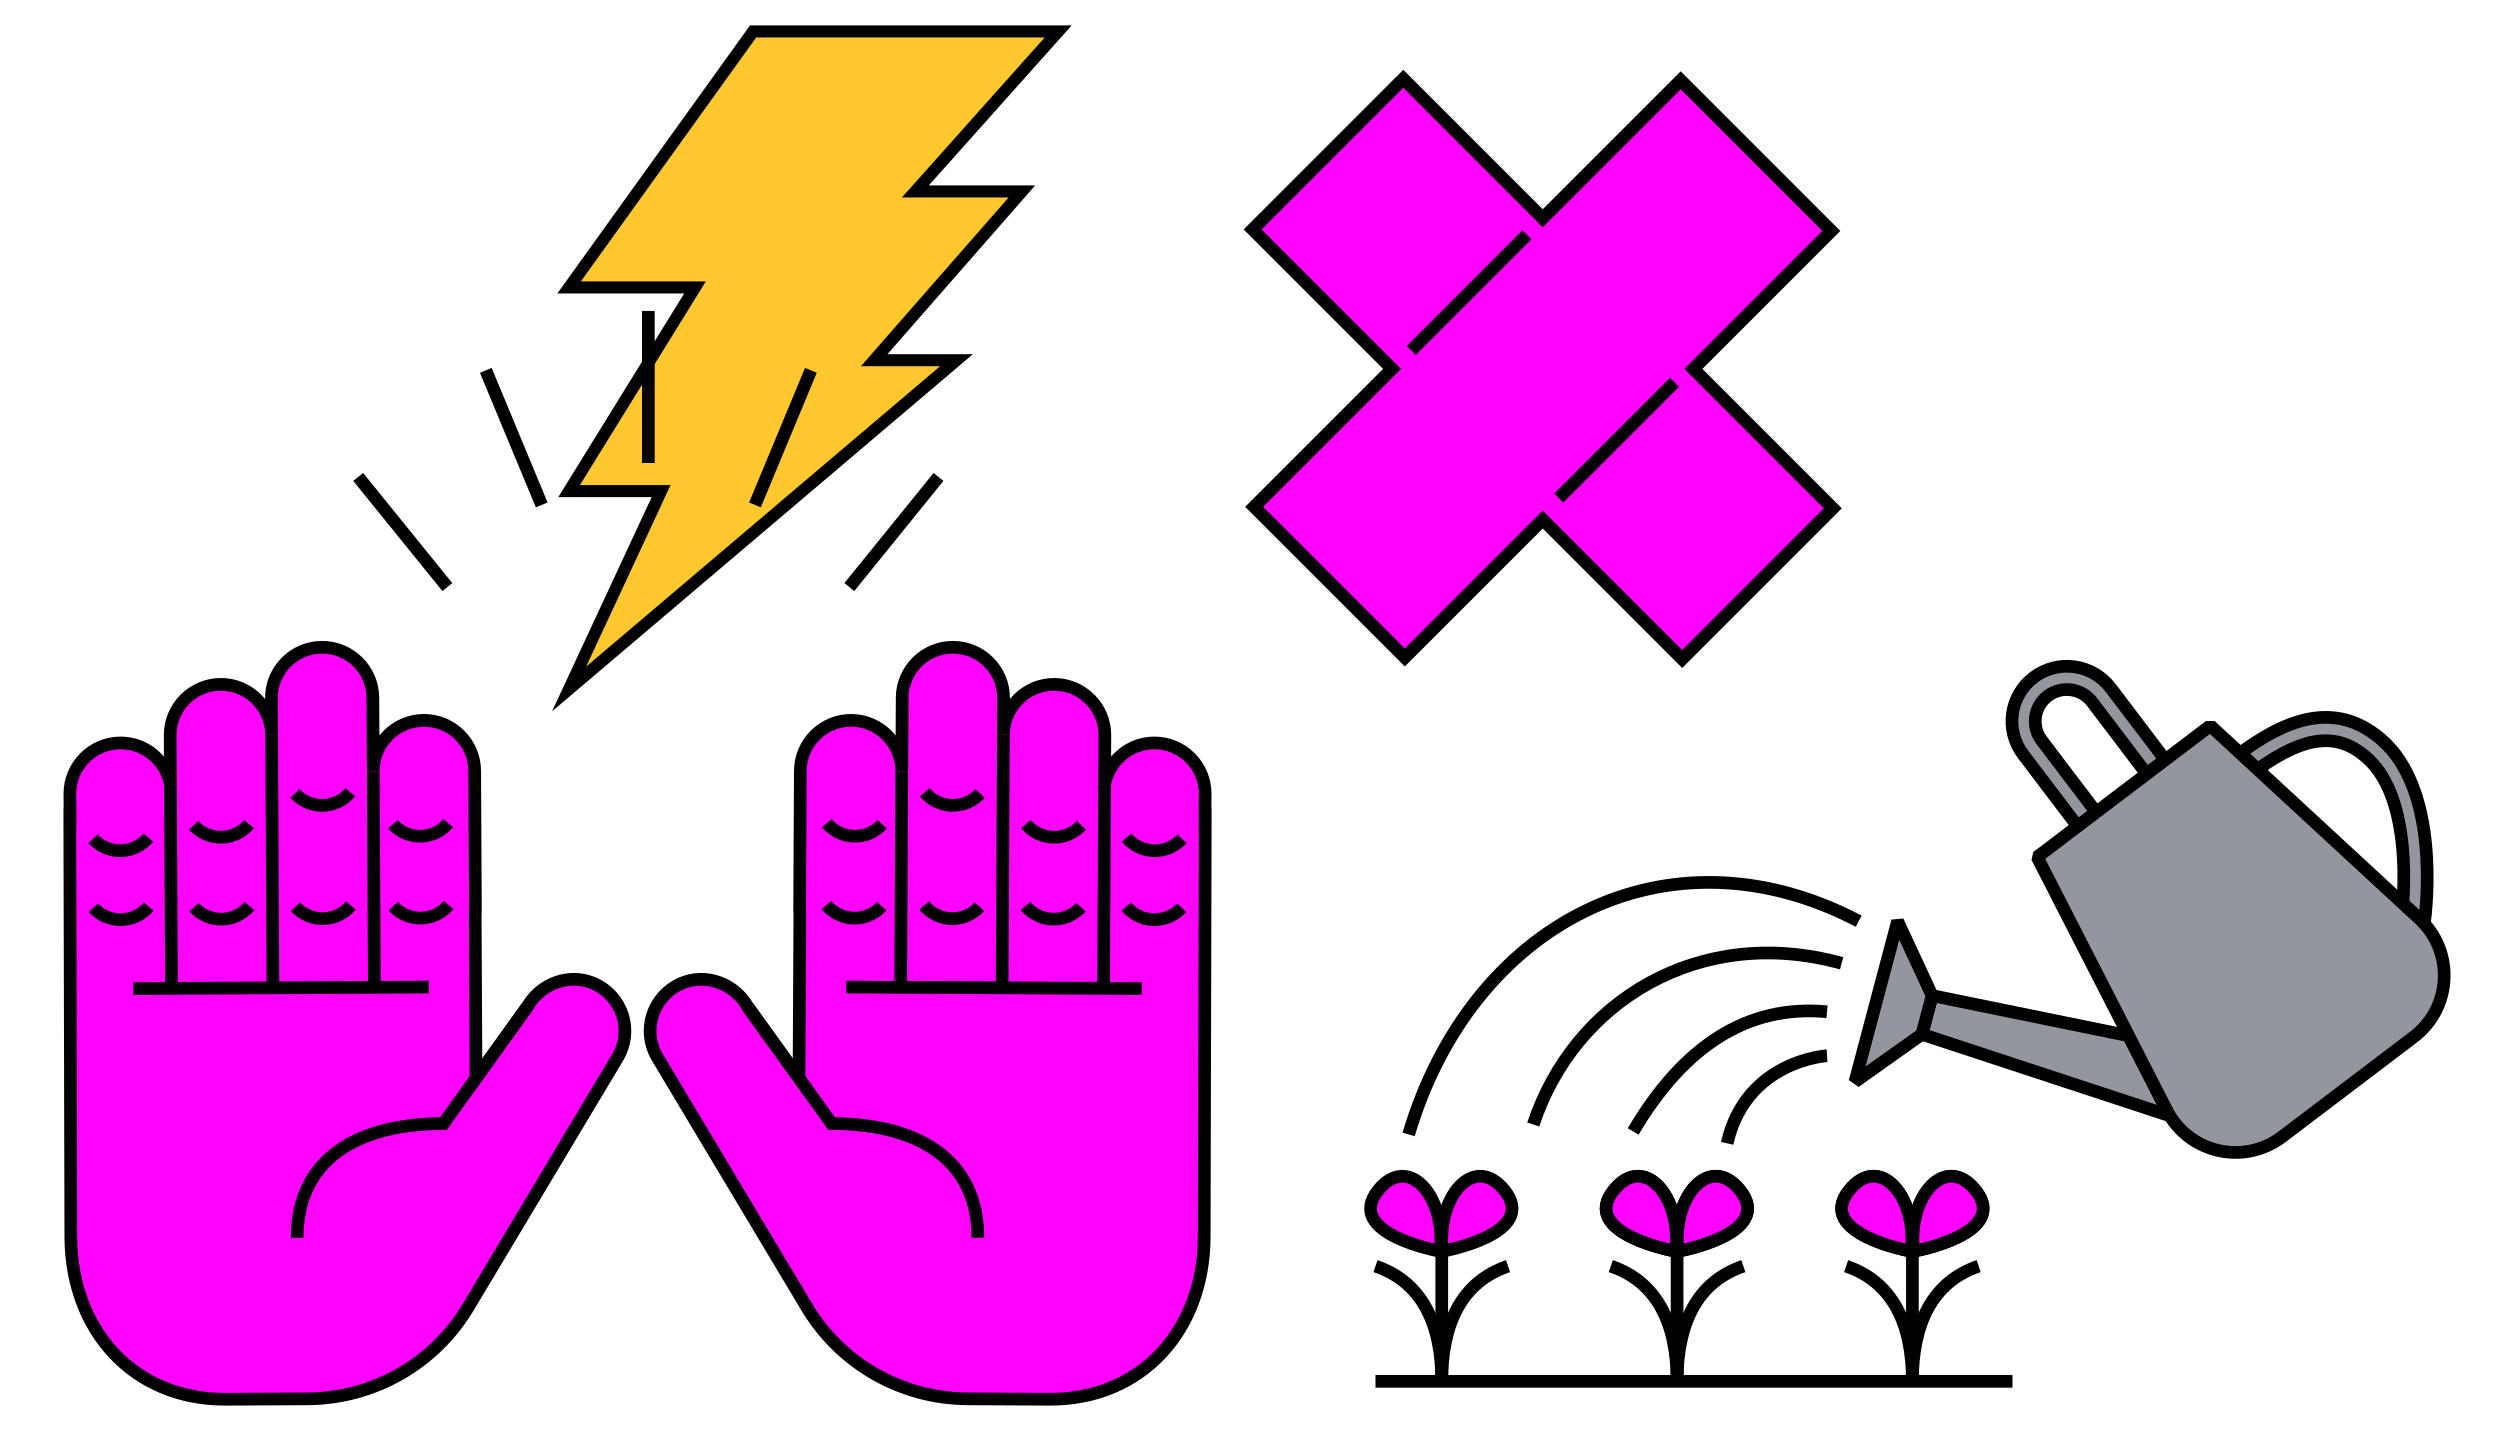
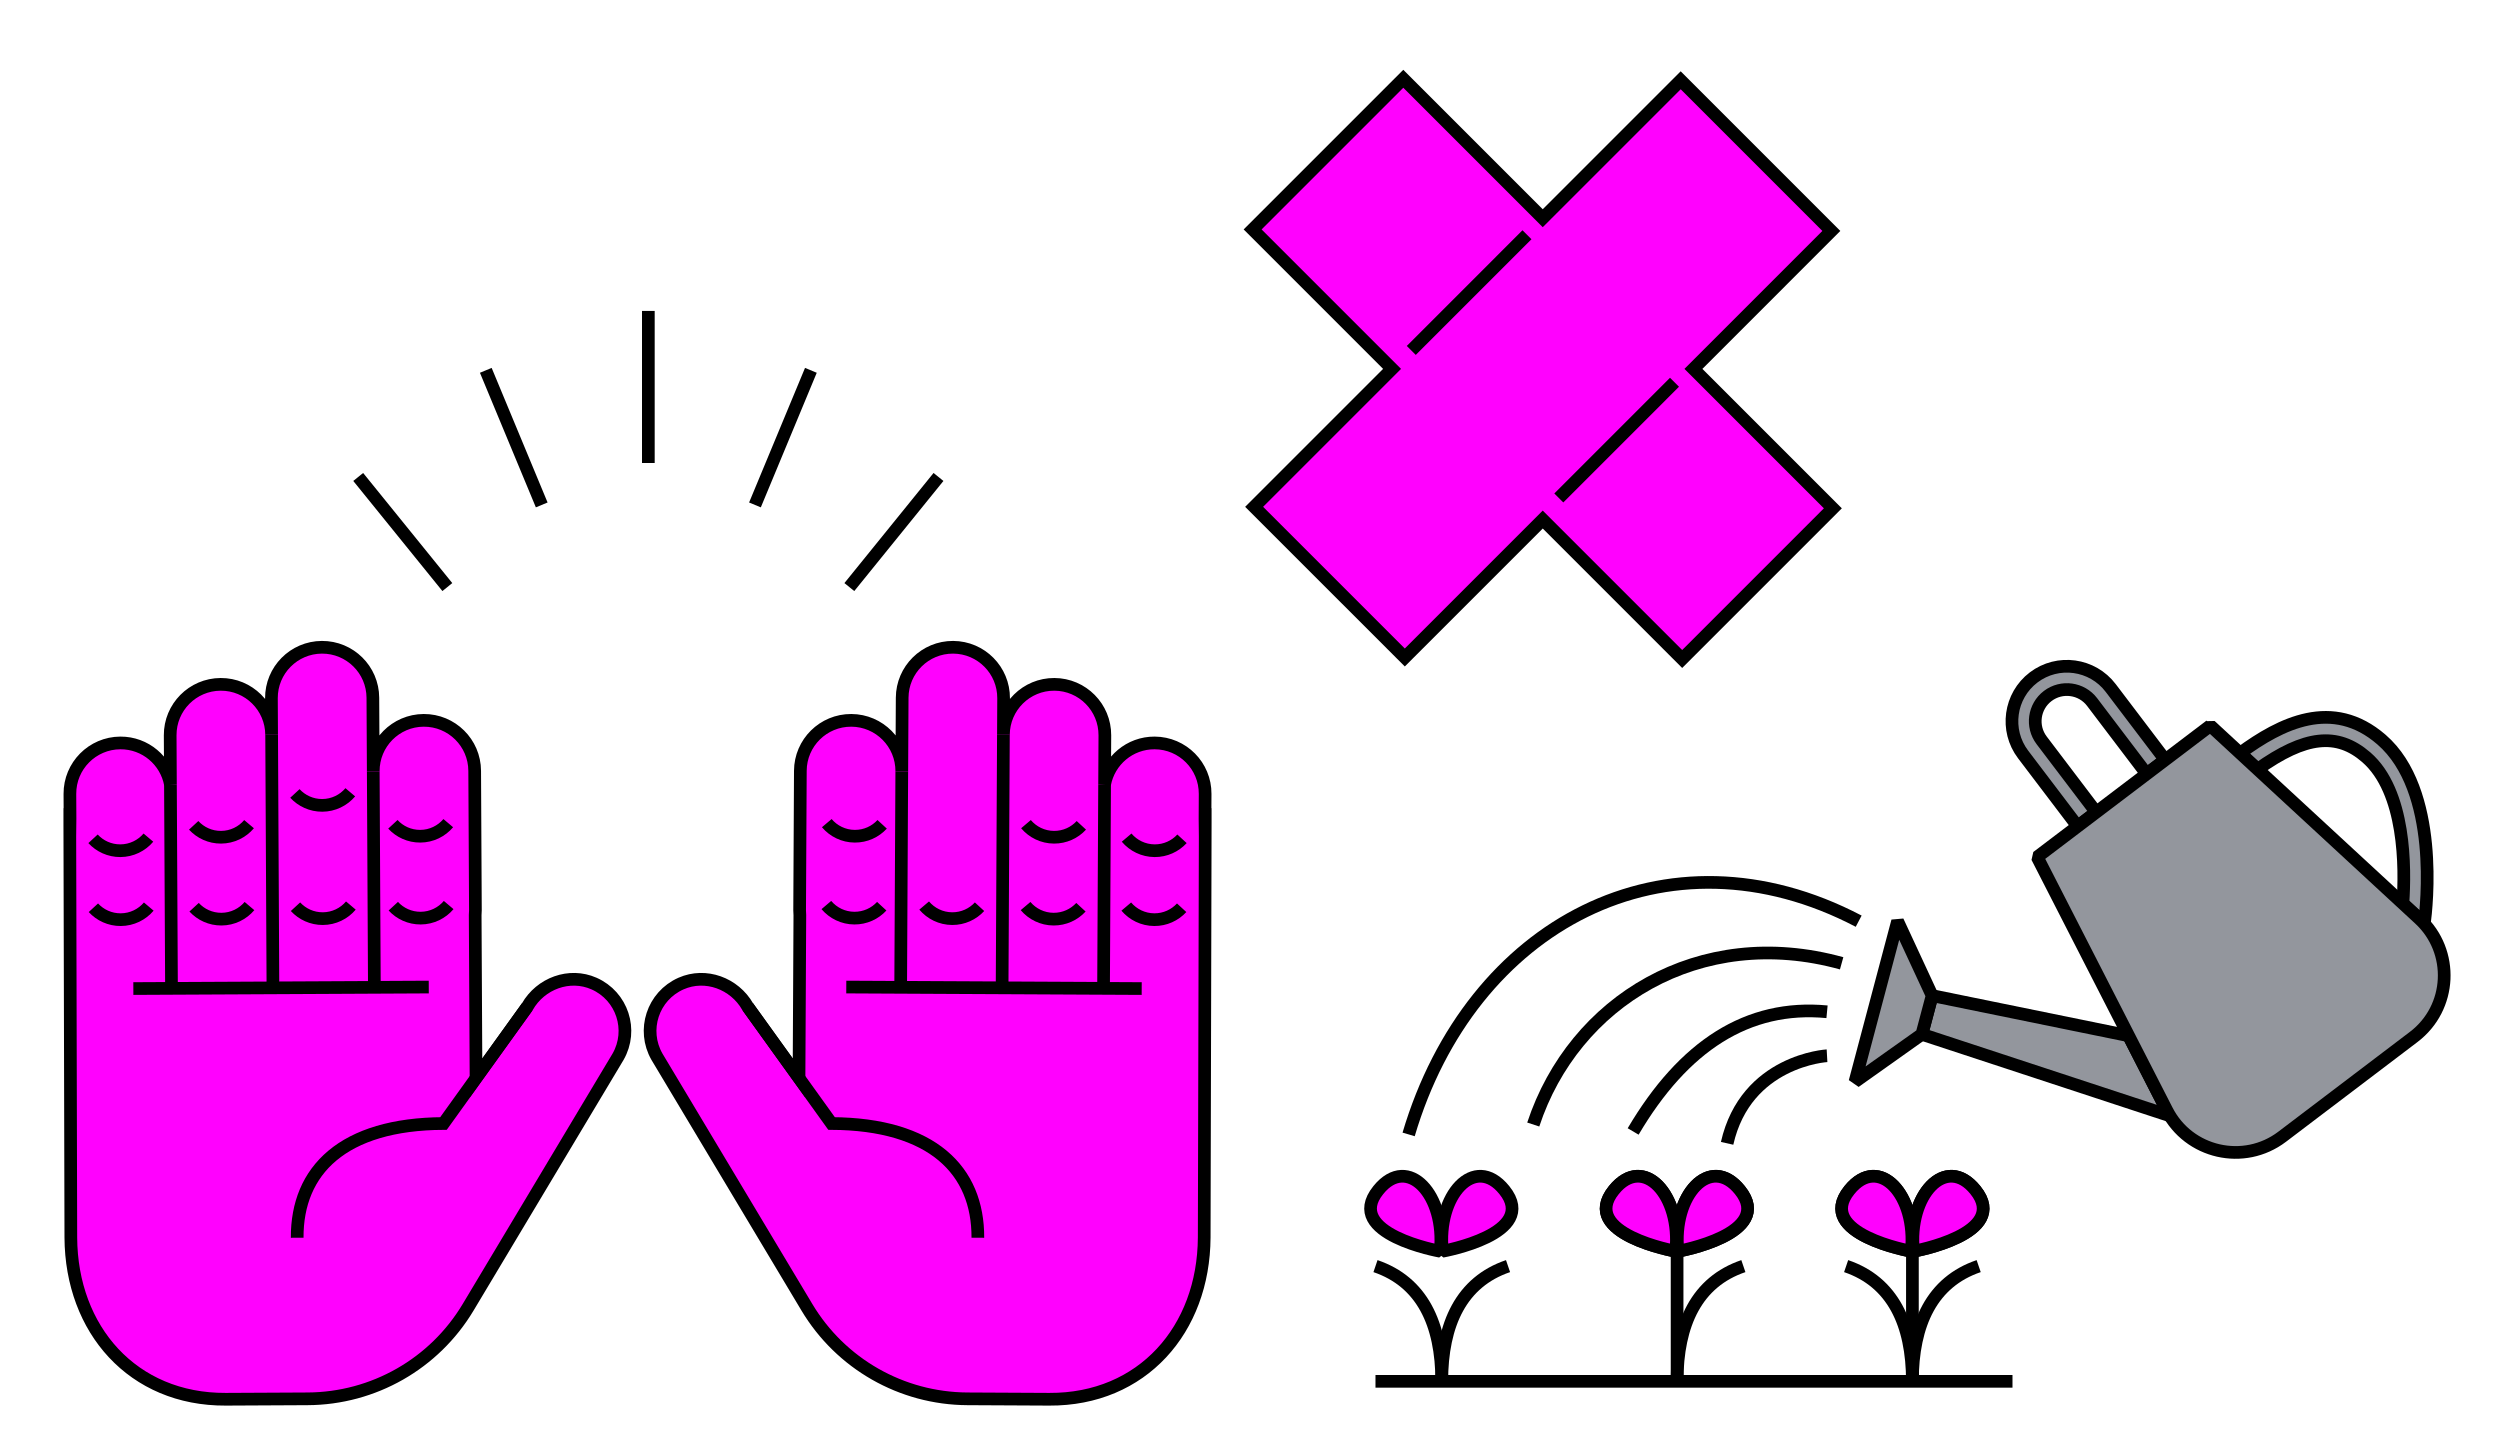
<svg xmlns="http://www.w3.org/2000/svg" fill="none" viewBox="0 0 394 228" height="228" width="394">
  <g clip-path="url(#clip0_5892_457)">
    <path stroke-miterlimit="10" stroke-width="1.9" stroke="black" fill="#FFC82E" d="M118.69 4.95L89.688 45.303H109.531L89.688 77.401H104.189L89.688 108.582L150.745 56.767H137.771L161.049 30.171H144.257L166.773 4.95H118.69Z" />
  </g>
  <g clip-path="url(#clip1_5892_457)">
    <path stroke-miterlimit="10" stroke-width="2" stroke="black" fill="#FF01FE" d="M11.001 129.77C11.001 129.51 11.013 129.254 11.036 129.001L11.016 125.122C10.993 120.707 14.553 117.11 18.968 117.087C22.895 117.067 26.167 119.883 26.86 123.613L26.82 115.887C26.797 111.473 30.357 107.876 34.772 107.853C39.187 107.83 42.784 111.39 42.806 115.805L42.777 110.045C42.754 105.63 46.314 102.033 50.729 102.01C55.144 101.988 58.741 105.548 58.764 109.962L58.824 121.562C58.801 117.147 62.361 113.55 66.776 113.527C71.19 113.505 74.787 117.065 74.81 121.479L74.924 143.475C74.924 143.735 74.912 143.991 74.889 144.245L75.021 169.88L83.105 158.656C85.201 154.983 89.742 153.298 93.611 155.006C98.077 156.977 99.807 162.35 97.41 166.538L73.773 206.035C68.448 214.933 58.858 220.403 48.486 220.456L35.577 220.523C20.925 220.597 11.237 209.543 11.163 195.039L11 129.769L11.001 129.77Z" />
    <path stroke-miterlimit="10" stroke-width="2" stroke="black" d="M83.106 158.658L69.893 177.063C54.023 177.144 46.783 184.46 46.837 195.068" />
    <path stroke-miterlimit="10" stroke-width="2" stroke="black" d="M58.825 121.562L59 155.602" />
    <path stroke-miterlimit="10" stroke-width="2" stroke="black" d="M42.81 115.805L43.014 155.685" />
    <path stroke-miterlimit="10" stroke-width="2" stroke="black" d="M26.861 123.613L27.027 155.766" />
    <path stroke-miterlimit="10" stroke-width="2" stroke="black" d="M67.573 155.558L21.015 155.797" />
    <path stroke-miterlimit="10" stroke-width="2" stroke="black" d="M61.983 142.819C63.054 143.981 64.591 144.706 66.295 144.697C68.067 144.687 69.65 143.887 70.711 142.634" />
    <path stroke-miterlimit="10" stroke-width="2" stroke="black" d="M61.918 129.913C62.989 131.074 64.526 131.799 66.23 131.79C68.002 131.781 69.585 130.981 70.646 129.727" />
    <path stroke-miterlimit="10" stroke-width="2" stroke="black" d="M30.589 142.981C31.66 144.142 33.197 144.867 34.901 144.858C36.673 144.849 38.255 144.049 39.317 142.795" />
    <path stroke-miterlimit="10" stroke-width="2" stroke="black" d="M30.523 130.073C31.594 131.234 33.131 131.959 34.835 131.95C36.607 131.941 38.19 131.141 39.251 129.887" />
    <path stroke-miterlimit="10" stroke-width="2" stroke="black" d="M46.569 142.899C47.64 144.061 49.177 144.786 50.881 144.777C52.653 144.767 54.236 143.967 55.297 142.714" />
    <path stroke-miterlimit="10" stroke-width="2" stroke="black" d="M46.477 125.049C47.548 126.21 49.086 126.935 50.789 126.926C52.562 126.917 54.144 126.117 55.206 124.863" />
    <path stroke-miterlimit="10" stroke-width="2" stroke="black" d="M14.718 143.062C15.788 144.223 17.326 144.949 19.03 144.939C20.802 144.93 22.384 144.13 23.446 142.877" />
    <path stroke-miterlimit="10" stroke-width="2" stroke="black" d="M14.661 132.195C15.732 133.357 17.269 134.082 18.973 134.073C20.745 134.063 22.328 133.263 23.389 132.01" />
    <path stroke-miterlimit="10" stroke-width="2" stroke="black" fill="#FF01FE" d="M189.944 129.77C189.944 129.51 189.932 129.254 189.909 129.001L189.929 125.122C189.952 120.707 186.392 117.11 181.977 117.087C178.051 117.067 174.779 119.883 174.085 123.613L174.125 115.887C174.148 111.473 170.588 107.876 166.173 107.853C161.759 107.83 158.161 111.39 158.139 115.805L158.168 110.045C158.191 105.63 154.631 102.033 150.216 102.01C145.802 101.988 142.204 105.548 142.182 109.962L142.122 121.562C142.144 117.147 138.584 113.55 134.17 113.527C129.755 113.505 126.158 117.065 126.135 121.479L126.022 143.475C126.022 143.735 126.034 143.991 126.056 144.245L125.924 169.88L117.84 158.656C115.744 154.983 111.203 153.298 107.334 155.006C102.869 156.977 101.138 162.35 103.535 166.538L127.172 206.035C132.498 214.933 142.087 220.403 152.459 220.456L165.368 220.523C180.02 220.597 189.708 209.543 189.783 195.039L189.945 129.769L189.944 129.77Z" />
    <path stroke-miterlimit="10" stroke-width="2" stroke="black" d="M117.841 158.658L131.054 177.063C146.925 177.144 154.165 184.46 154.11 195.068" />
    <path stroke-miterlimit="10" stroke-width="2" stroke="black" d="M142.12 121.562L141.945 155.602" />
    <path stroke-miterlimit="10" stroke-width="2" stroke="black" d="M158.137 115.805L157.932 155.685" />
    <path stroke-miterlimit="10" stroke-width="2" stroke="black" d="M174.084 123.613L173.92 155.766" />
    <path stroke-miterlimit="10" stroke-width="2" stroke="black" d="M133.374 155.558L179.931 155.797" />
    <path stroke-miterlimit="10" stroke-width="2" stroke="black" d="M138.961 142.819C137.891 143.981 136.353 144.706 134.649 144.697C132.877 144.687 131.295 143.887 130.233 142.634" />
    <path stroke-miterlimit="10" stroke-width="2" stroke="black" d="M139.029 129.913C137.958 131.074 136.421 131.799 134.717 131.79C132.945 131.781 131.362 130.981 130.301 129.727" />
    <path stroke-miterlimit="10" stroke-width="2" stroke="black" d="M170.356 142.981C169.285 144.142 167.748 144.867 166.044 144.858C164.272 144.849 162.689 144.049 161.628 142.795" />
    <path stroke-miterlimit="10" stroke-width="2" stroke="black" d="M170.421 130.073C169.351 131.234 167.813 131.959 166.109 131.95C164.337 131.941 162.755 131.141 161.693 129.887" />
    <path stroke-miterlimit="10" stroke-width="2" stroke="black" d="M154.376 142.899C153.306 144.061 151.768 144.786 150.064 144.777C148.292 144.767 146.71 143.967 145.648 142.714" />
-     <path stroke-miterlimit="10" stroke-width="2" stroke="black" d="M154.468 125.049C153.398 126.21 151.86 126.935 150.156 126.926C148.384 126.917 146.802 126.117 145.74 124.863" />
    <path stroke-miterlimit="10" stroke-width="2" stroke="black" d="M186.229 143.062C185.158 144.223 183.621 144.949 181.917 144.939C180.145 144.93 178.562 144.13 177.501 142.877" />
    <path stroke-miterlimit="10" stroke-width="2" stroke="black" d="M186.284 132.195C185.213 133.357 183.676 134.082 181.972 134.073C180.2 134.063 178.617 133.263 177.556 132.01" />
    <path stroke-miterlimit="10" stroke-width="2" stroke="black" d="M56.453 75.169L70.501 92.522" />
    <path stroke-miterlimit="10" stroke-width="2" stroke="black" d="M76.561 58.365L85.375 79.576" />
    <path stroke-miterlimit="10" stroke-width="2" stroke="black" d="M102.179 49V72.965" />
    <path stroke-miterlimit="10" stroke-width="2" stroke="black" d="M147.906 75.169L133.856 92.522" />
    <path stroke-miterlimit="10" stroke-width="2" stroke="black" d="M127.796 58.365L118.981 79.576" />
  </g>
  <g clip-path="url(#clip2_5892_457)">
    <path stroke-miterlimit="10" stroke-width="2" stroke="black" fill="#FF01FE" d="M288.858 80.112L266.882 58.136L288.621 36.396L264.877 12.651L243.137 34.391L221.159 12.415L197.415 36.159L219.391 58.136L197.651 79.876L221.397 103.621L243.137 81.882L265.113 103.858L288.858 80.112Z" />
    <path stroke-linejoin="bevel" stroke-width="2" stroke="black" d="M240.651 36.995L222.419 55.227" />
    <path stroke-linejoin="bevel" stroke-width="2" stroke="black" d="M263.901 60.244L245.668 78.478" />
  </g>
  <g clip-path="url(#clip3_5892_457)">
    <path stroke-linejoin="bevel" stroke-width="2" stroke="black" fill="#93969D" d="M355.794 121.245C363.301 115.897 368.333 115.365 372.918 119.337C379.14 124.726 379.09 136.794 378.692 142.397L381.301 144.807C381.576 145.061 381.825 145.331 382.07 145.603C382.429 142.946 384.536 124.543 375.324 116.561C367.604 109.871 359.453 113.987 353.041 118.699L355.796 121.243L355.794 121.245Z" />
    <path stroke-linejoin="bevel" stroke-width="2" stroke="black" fill="#93969D" d="M341.498 175.006L335.472 163.234L304.504 156.909L302.886 163.002L341.998 175.861C341.826 175.582 341.651 175.305 341.498 175.006Z" />
    <path stroke-linejoin="bevel" stroke-width="2" stroke="black" fill="#93969D" d="M304.505 156.909L302.886 163.002L292.341 170.485L299.061 145.179L304.505 156.909Z" />
    <path stroke-linejoin="bevel" stroke-width="2" stroke="black" fill="#93969D" d="M330.108 128.199L330.361 128.007L321.766 116.679C320.102 114.487 320.533 111.349 322.726 109.686C324.92 108.023 328.057 108.453 329.72 110.646L338.314 121.974L339.293 121.231L341.241 119.754L332.646 108.426C329.758 104.619 324.313 103.873 320.506 106.761C316.7 109.649 315.953 115.094 318.841 118.901L327.436 130.229L330.109 128.201L330.108 128.199Z" />
    <path stroke-linejoin="bevel" stroke-width="2" stroke="black" fill="#93969D" d="M348.345 114.363L339.293 121.231L330.108 128.199L321.056 135.067L341.498 175.006C344.945 181.739 353.638 183.723 359.665 179.151L362.725 176.83L377.341 165.741L380.401 163.419C386.427 158.847 386.858 149.941 381.302 144.807L348.346 114.362L348.345 114.363Z" />
    <path stroke-linejoin="bevel" stroke-width="2" stroke="black" d="M216.776 217.7H317.168" />
    <path stroke-linejoin="bevel" stroke-width="2" stroke="black" d="M216.777 199.539C224.104 202.034 227.221 208.619 227.221 217.7" />
    <path stroke-linejoin="bevel" stroke-width="2" stroke="black" d="M237.667 199.539C230.34 202.034 227.223 208.619 227.223 217.7" />
-     <path stroke-linejoin="bevel" stroke-width="2" stroke="black" d="M227.222 197.2V217.7" />
-     <path stroke-linejoin="bevel" stroke-width="2" stroke="black" d="M253.864 199.539C261.191 202.034 264.308 208.619 264.308 217.7" />
    <path stroke-linejoin="bevel" stroke-width="2" stroke="black" d="M274.754 199.539C267.427 202.034 264.31 208.619 264.31 217.7" />
    <path stroke-linejoin="bevel" stroke-width="2" stroke="black" d="M264.31 197.2V217.7" />
    <path stroke-linejoin="bevel" stroke-width="2" stroke="black" d="M290.95 199.539C298.277 202.034 301.394 208.619 301.394 217.7" />
    <path stroke-linejoin="bevel" stroke-width="2" stroke="black" d="M311.839 199.539C304.513 202.034 301.396 208.619 301.396 217.7" />
    <path stroke-linejoin="bevel" stroke-width="2" stroke="black" d="M301.396 197.2V217.7" />
    <path stroke-linejoin="bevel" stroke-width="2" stroke="black" fill="#FF01FE" d="M226.987 197.2C226.987 197.2 211.637 194.486 217.224 187.555C221.889 181.767 227.921 188.374 226.987 197.2Z" />
    <path stroke-linejoin="bevel" stroke-width="2" stroke="black" fill="#FF01FE" d="M227.318 197.2C227.318 197.2 242.668 194.486 237.081 187.555C232.416 181.767 226.384 188.374 227.318 197.2Z" />
    <path stroke-linejoin="bevel" stroke-width="2" stroke="black" fill="#FF01FE" d="M301.229 197.2C301.229 197.2 285.88 194.486 291.466 187.555C296.132 181.767 302.163 188.374 301.229 197.2Z" />
    <path stroke-linejoin="bevel" stroke-width="2" stroke="black" fill="#FF01FE" d="M301.561 197.2C301.561 197.2 316.91 194.486 311.323 187.555C306.658 181.767 300.626 188.374 301.561 197.2Z" />
    <path stroke-linejoin="bevel" stroke-width="2" stroke="black" fill="#FF01FE" d="M301.229 197.2C301.229 197.2 285.88 194.486 291.466 187.555C296.132 181.767 302.163 188.374 301.229 197.2Z" />
    <path stroke-linejoin="bevel" stroke-width="2" stroke="black" fill="#FF01FE" d="M301.561 197.2C301.561 197.2 316.91 194.486 311.323 187.555C306.658 181.767 300.626 188.374 301.561 197.2Z" />
    <path stroke-linejoin="bevel" stroke-width="2" stroke="black" fill="#FF01FE" d="M264.108 197.2C264.108 197.2 248.758 194.486 254.345 187.555C259.01 181.767 265.042 188.374 264.108 197.2Z" />
    <path stroke-linejoin="bevel" stroke-width="2" stroke="black" fill="#FF01FE" d="M264.44 197.2C264.44 197.2 279.789 194.486 274.202 187.555C269.537 181.767 263.505 188.374 264.44 197.2Z" />
    <path stroke-linejoin="bevel" stroke-width="2" stroke="black" fill="#FF01FE" d="M264.108 197.2C264.108 197.2 248.758 194.486 254.345 187.555C259.01 181.767 265.042 188.374 264.108 197.2Z" />
    <path stroke-linejoin="bevel" stroke-width="2" stroke="black" fill="#FF01FE" d="M264.44 197.2C264.44 197.2 279.789 194.486 274.202 187.555C269.537 181.767 263.505 188.374 264.44 197.2Z" />
    <path stroke-linejoin="bevel" stroke-width="2" stroke="black" d="M287.939 166.385C287.939 166.385 275.156 167.095 272.193 180.19" />
    <path stroke-linejoin="bevel" stroke-width="2" stroke="black" d="M287.938 159.457C275.418 158.265 265.328 164.854 257.384 178.319" />
    <path stroke-linejoin="bevel" stroke-width="2" stroke="black" d="M290.242 151.818C267.829 145.603 248.032 157.833 241.64 177.227" />
    <path stroke-linejoin="bevel" stroke-width="2" stroke="black" d="M292.928 145.179C262.685 129.329 231.82 145.603 222 178.786" />
  </g>
  <defs>
    <clipPath id="clip0_5892_457">
-       <rect transform="translate(87 4)" fill="white" height="108.11" width="81.895" />
-     </clipPath>
+       </clipPath>
    <clipPath id="clip1_5892_457">
      <rect transform="translate(10 49)" fill="white" height="172.524" width="180.945" />
    </clipPath>
    <clipPath id="clip2_5892_457">
      <rect transform="translate(196 11)" fill="white" height="94.273" width="94.273" />
    </clipPath>
    <clipPath id="clip3_5892_457">
      <rect transform="translate(215 104)" fill="white" height="114.701" width="171.209" />
    </clipPath>
  </defs>
</svg>